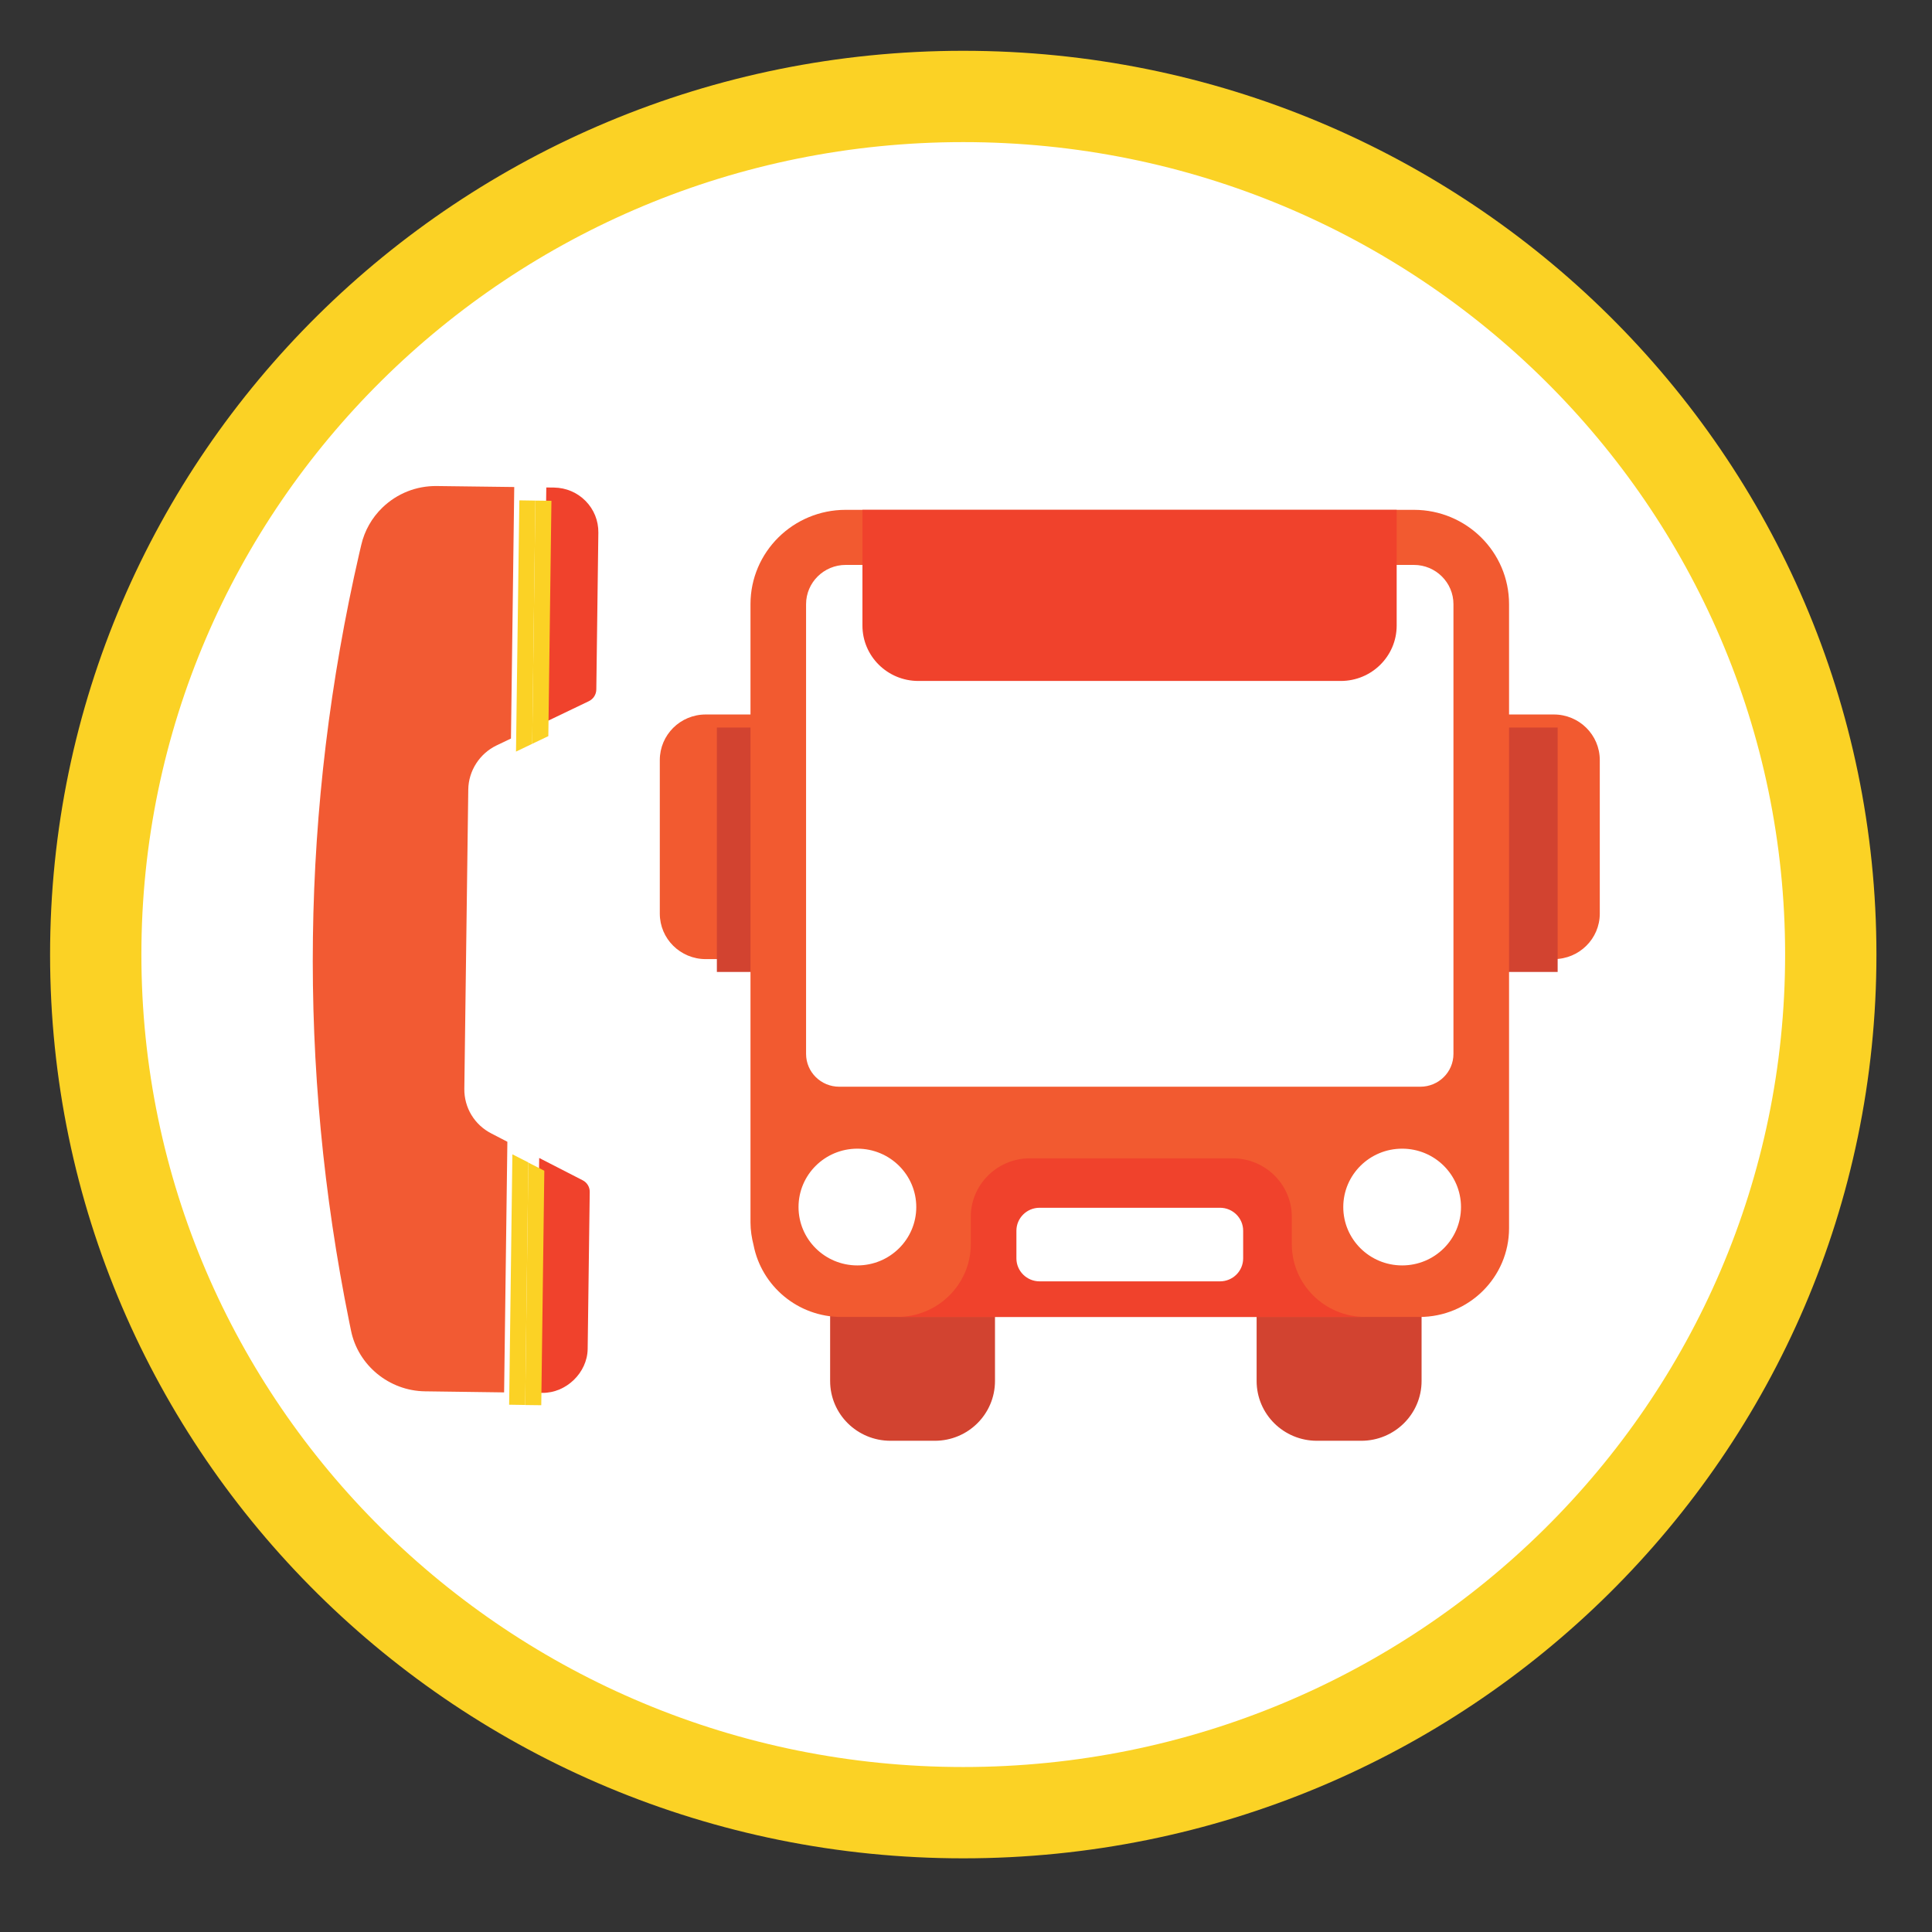
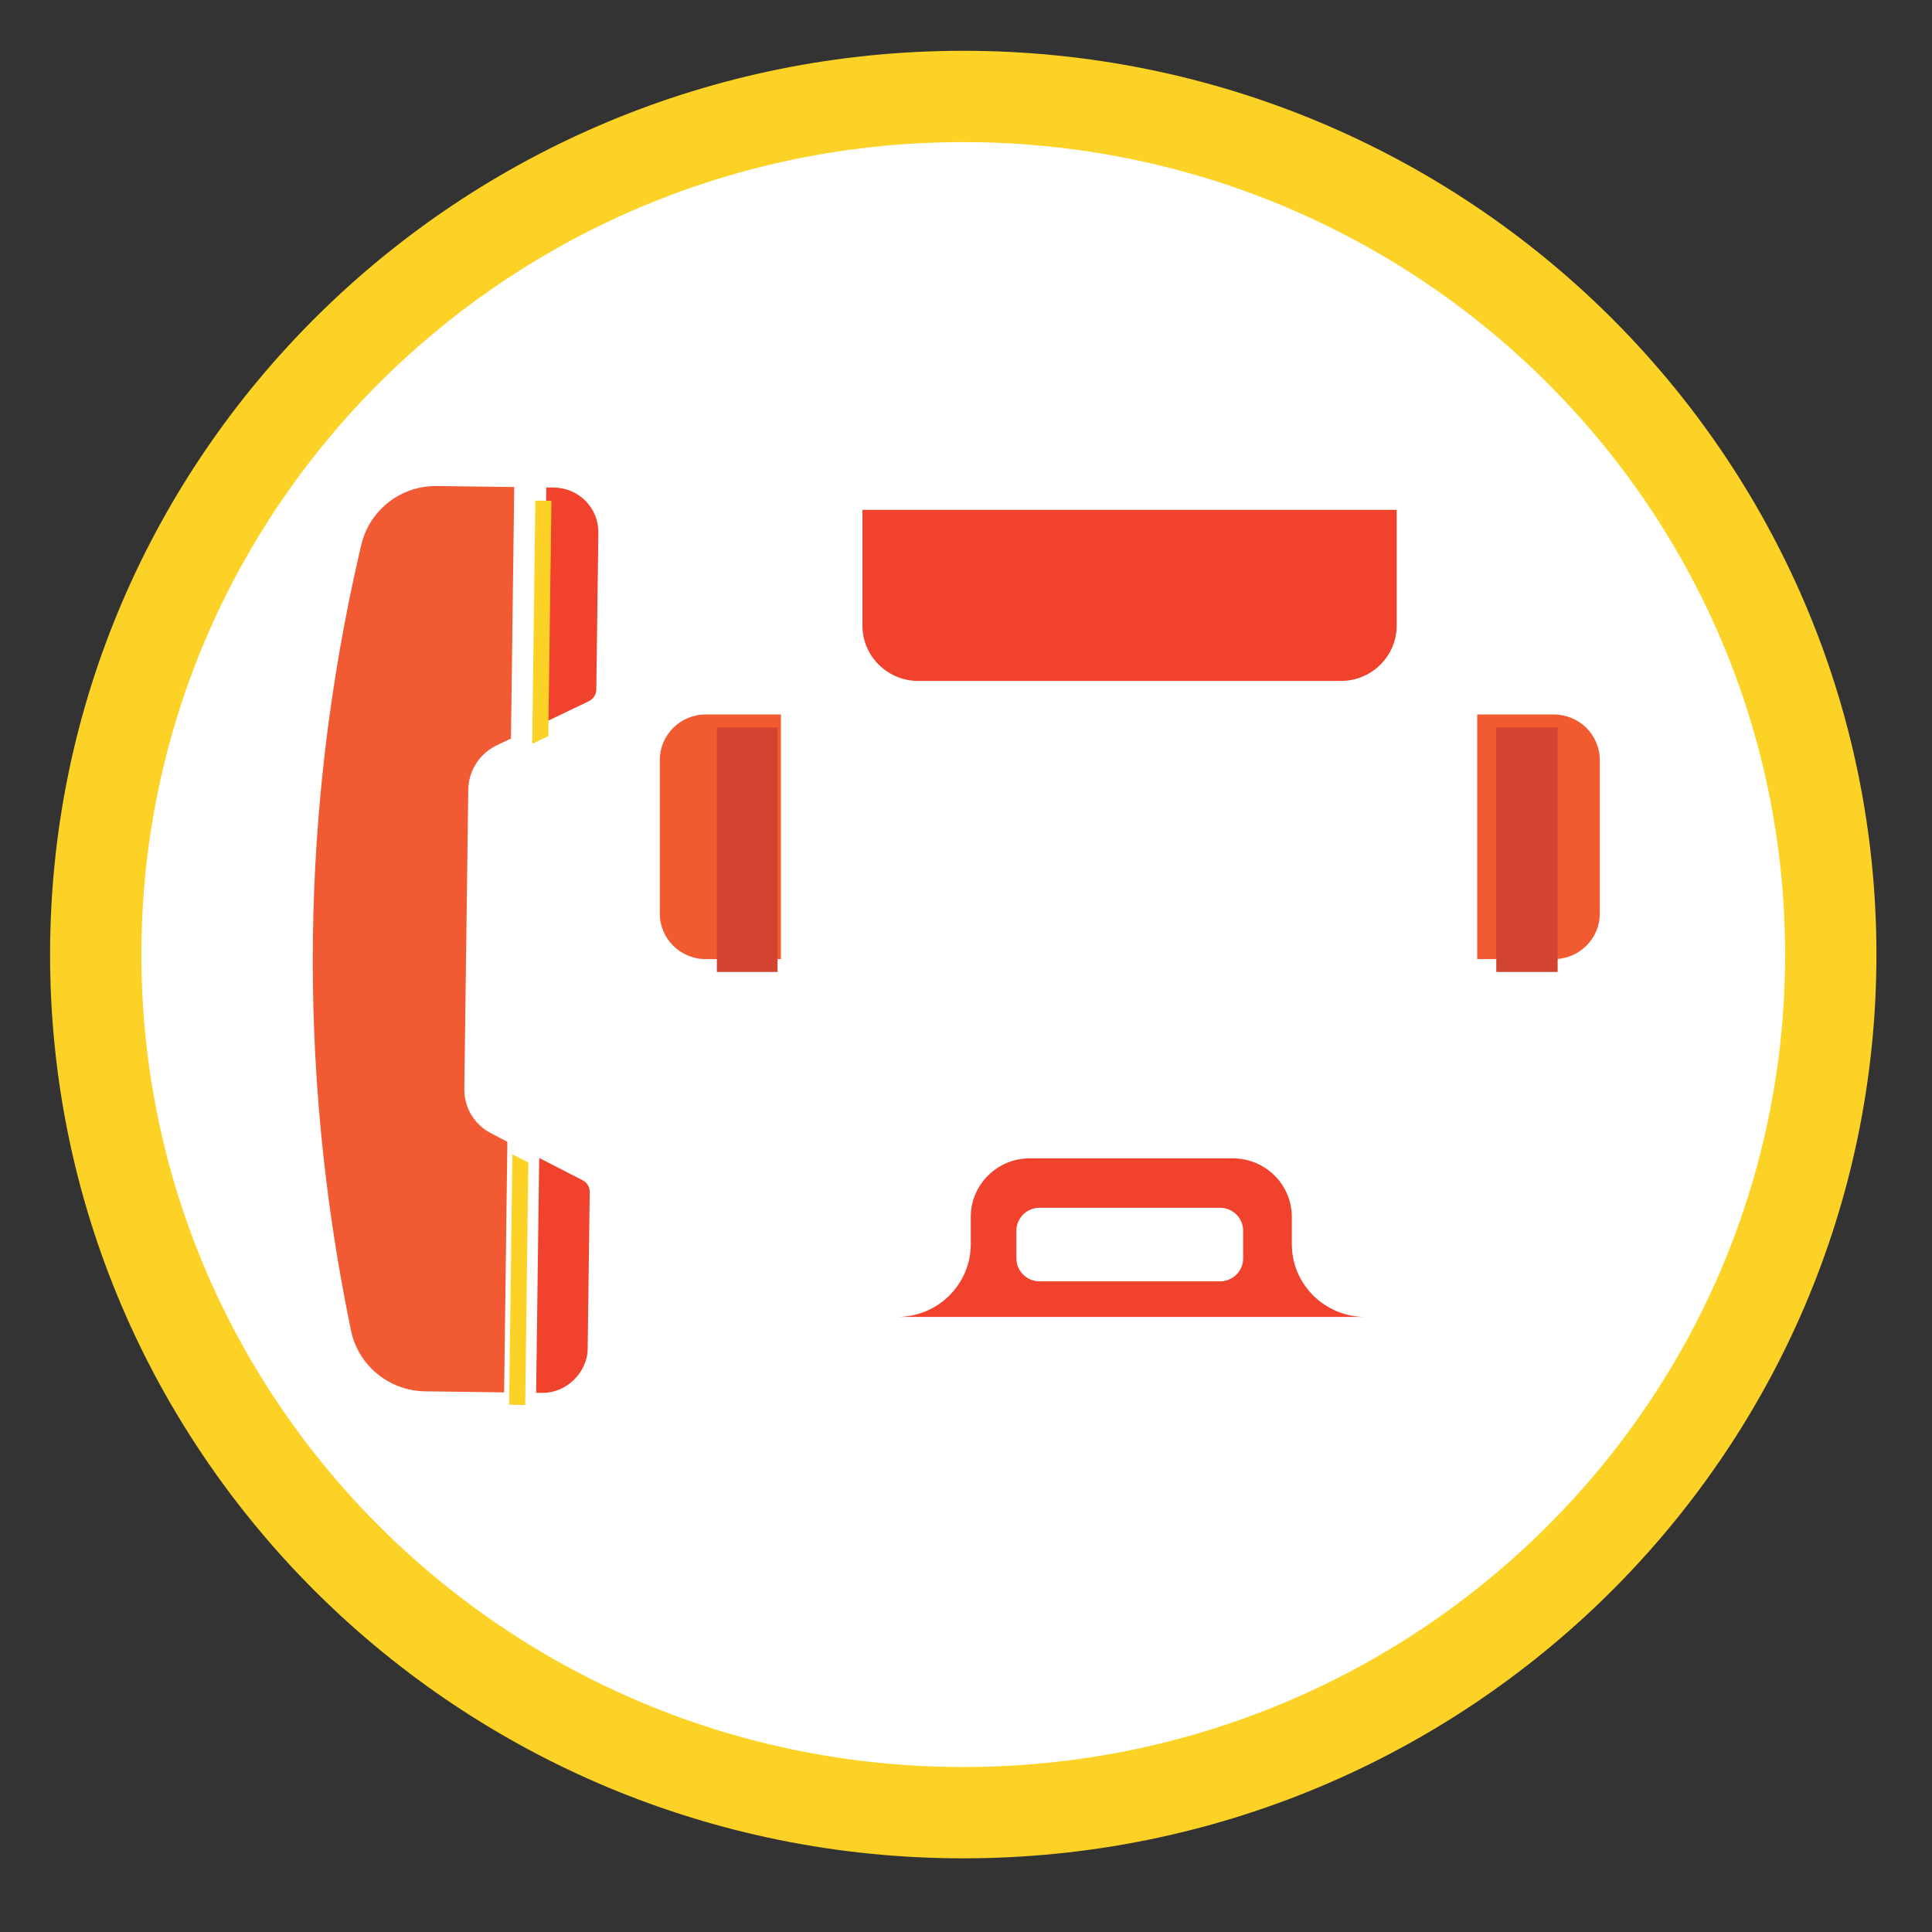
<svg xmlns="http://www.w3.org/2000/svg" viewBox="0 0 38 38">
  <rect x="0" y="0" width="38" height="38" fill="#333333" stroke="none" />
  <defs>
    <clipPath id="b" clipPathUnits="userSpaceOnUse">
      <path d="M12.496 30h300.472v612.283H12.496Z" />
    </clipPath>
    <clipPath id="a" clipPathUnits="userSpaceOnUse">
      <path d="M12.496 30h300.472v612.283H12.496Z" />
    </clipPath>
  </defs>
  <path fill="#fff" stroke="#fbd225" stroke-width="1.796" d="M18.946 35.653c9.423 0 17.063-7.557 17.063-16.878 0-9.321-7.639-16.878-17.063-16.878-9.423 0-17.063 7.557-17.063 16.878s7.639 16.878 17.063 16.878z" />
  <path fill="#fff" d="M15.667 22.332h13.3V10.797H15.667Z" />
  <g clip-path="url(#a)" transform="matrix(.451 0 0 -.447 -92.11 273.659)">
    <path fill="#f25a30" d="M272 580.774h-3.342v-10.764h3.342c1.106 0 2.004.897 2.004 2.002v6.756c0 1.109-.898 2.006-2.004 2.006" />
-     <path fill="#d24330" d="M259.038 555.197v-3.749c0-1.456 1.176-2.632 2.631-2.632h1.932c1.452 0 2.631 1.176 2.631 2.632v5.157M247.628 555.197v-3.749c0-1.456-1.174-2.632-2.625-2.632h-1.932c-1.456 0-2.633 1.176-2.633 2.632v5.157" />
    <path fill="#f25a30" d="M235.012 580.774h3.281v-10.764h-3.281c-1.107 0-2.002.897-2.002 2.002v6.756c0 1.109.895 2.006 2.002 2.006" />
  </g>
  <path fill="#d24330" d="M15.293 19.117h-1.193v-4.807h1.193zM30.637 19.117h-1.207v-4.807h1.207z" />
  <g clip-path="url(#b)" transform="matrix(.451 0 0 -.447 -92.11 273.659)">
-     <path fill="#f25a30" d="M267.622 565.839c0-.799-.646-1.444-1.447-1.444h-25.339c-.798 0-1.447.645-1.447 1.444v19.789c0 .952.776 1.727 1.728 1.727h24.781c.951 0 1.724-.775 1.724-1.727Zm-30.657-7.42c0-.346.055-.677.134-.995.35-1.802 1.932-3.16 3.831-3.16h25.21c2.159 0 3.907 1.751 3.907 3.907v27.457c0 2.294-1.858 4.151-4.151 4.151h-24.779c-2.292 0-4.152-1.857-4.152-4.151z" />
    <path fill="#fff" d="M265.385 561.508c-1.33 0-2.407-1.078-2.407-2.408 0-1.33 1.077-2.407 2.407-2.407s2.405 1.077 2.405 2.407-1.075 2.408-2.405 2.408" />
-     <path fill="none" stroke="#fff" stroke-linecap="round" stroke-linejoin="round" stroke-miterlimit="10" stroke-width=".38" d="M265.385 561.479c-1.314 0-2.378-1.065-2.378-2.379s1.064-2.378 2.378-2.378 2.376 1.064 2.376 2.378-1.062 2.379-2.376 2.379Z" />
    <path fill="#fff" d="M241.626 561.508c-1.329 0-2.405-1.078-2.405-2.408 0-1.33 1.076-2.407 2.405-2.407 1.33 0 2.408 1.077 2.408 2.407s-1.078 2.408-2.408 2.408" />
    <path fill="none" stroke="#fff" stroke-linecap="round" stroke-linejoin="round" stroke-miterlimit="10" stroke-width=".38" d="M241.626 561.479c-1.313 0-2.376-1.065-2.376-2.379s1.063-2.378 2.376-2.378c1.314 0 2.379 1.064 2.379 2.378s-1.065 2.379-2.379 2.379Z" />
    <path fill="#f0422c" d="M249.148 561.244h8.847c1.424 0 2.578-1.153 2.578-2.577v-1.2c0-1.766 1.435-3.202 3.205-3.202h2.117-24.78 2.252c1.769 0 3.205 1.436 3.205 3.202v1.2c0 1.424 1.154 2.577 2.576 2.577" />
    <path fill="#fff" d="M249.573 555.831h7.867c.559 0 1.011.452 1.011 1.011v1.216c0 .558-.452 1.011-1.011 1.011h-7.867c-.558 0-1.011-.453-1.011-1.011v-1.216c0-.559.453-1.011 1.011-1.011" />
    <path fill="#f0422c" d="M244.286 582.249h18.421c1.348 0 2.439 1.09 2.439 2.439v5.091h-23.299v-5.091c0-1.349 1.092-2.439 2.439-2.439M228.398 590.759c.522-.008 1.011-.216 1.376-.59s.562-.87.556-1.393l-.089-6.904c-.004-.221-.127-.414-.324-.512l-1.992-.964.135 10.367z" />
    <path fill="#f25a33" d="M225.891 579.413c-.74-.358-1.225-1.121-1.234-1.944l-.172-13.163c-.01-.835.443-1.59 1.185-1.971l.692-.362-.142-11.028-3.449.047c-1.564.02-2.923 1.145-3.229 2.679l-.075.37c-2.26 11.252-2.112 22.63.437 33.823l.085.366c.143.629.463 1.199.924 1.648.64.622 1.481.96 2.373.948l3.376-.043-.143-11.067Z" />
    <path fill="#f0422c" d="M229.643 560.28c.194-.098.315-.299.311-.515l-.09-6.909c-.014-1.042-.936-1.947-1.982-1.932l-.265.004.133 10.332z" />
  </g>
  <path fill="#fbd225" d="m10.014 27.629.316.005.062-4.77-.314-.16Z" />
-   <path fill="#fbd225" d="m10.33 27.635.316.004.06-4.612-.314-.16ZM10.149 14.783l.319-.153.062-4.784-.315-.005Z" />
  <path fill="#fbd225" d="m10.468 14.63.317-.151.061-4.629-.316-.004Z" />
</svg>